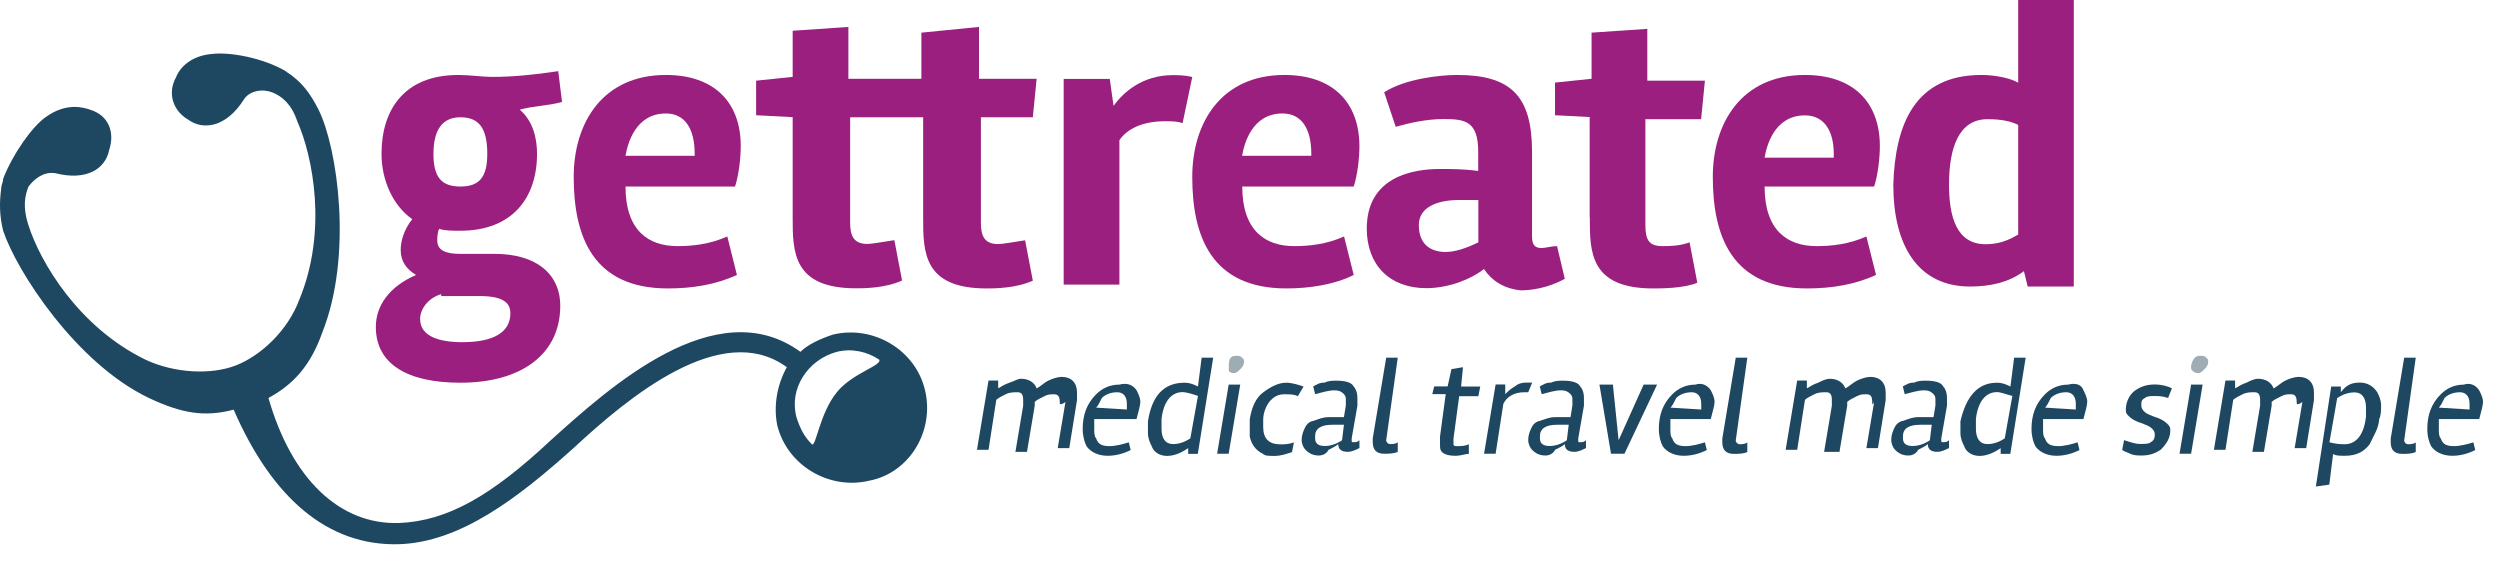
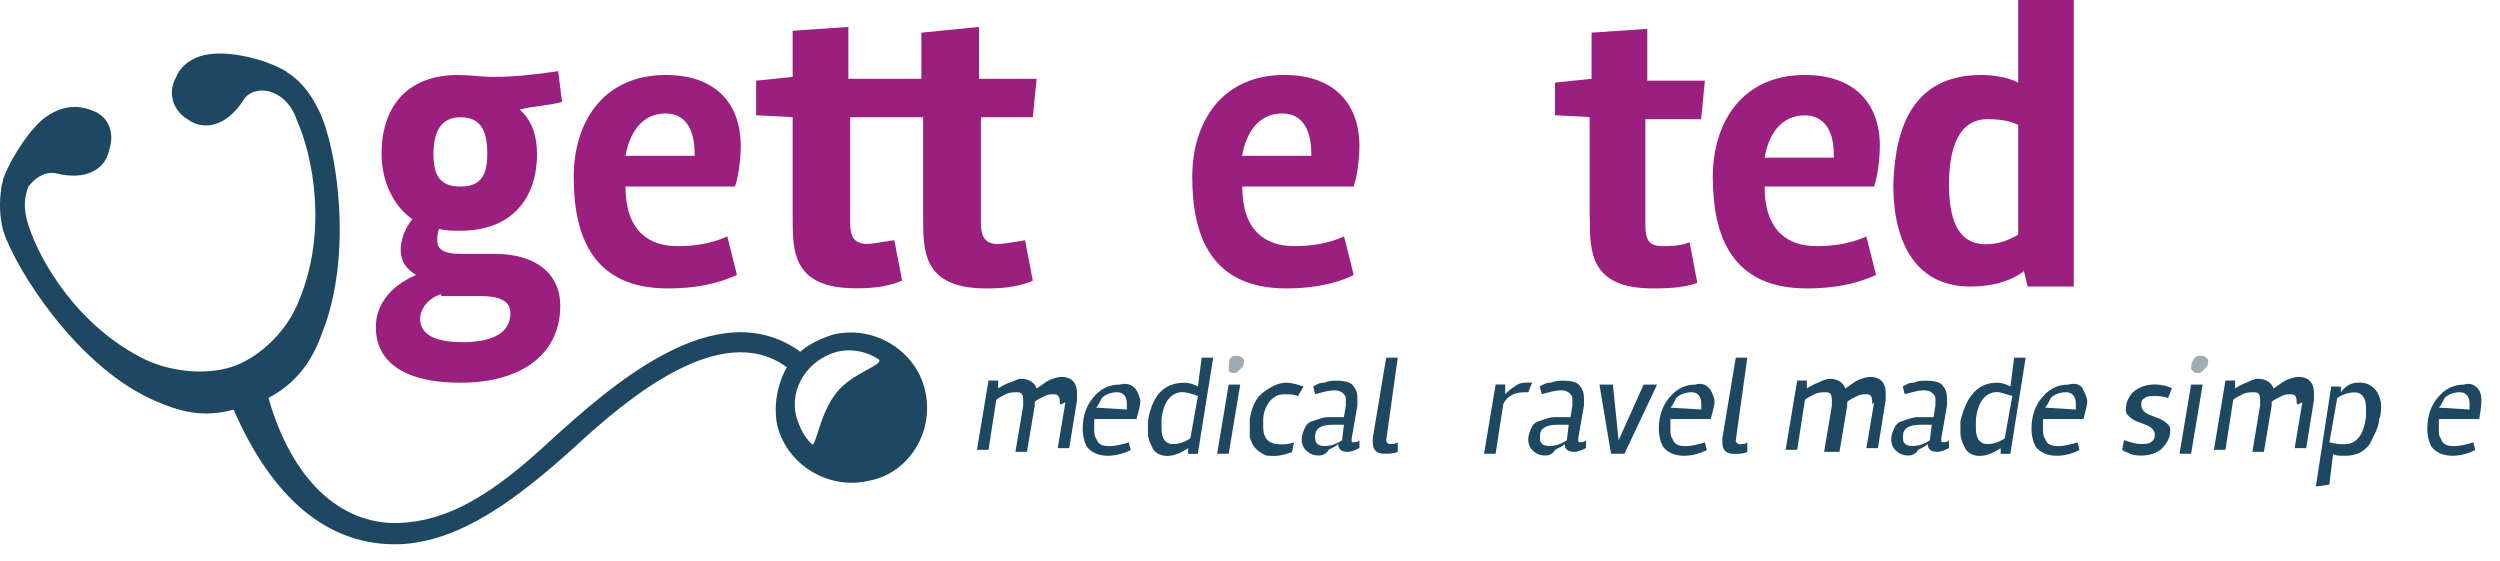
<svg xmlns="http://www.w3.org/2000/svg" width="147" height="33" viewBox="0 0 147 33" fill="none">
  <path d="M93.48 12.776C93.48 14.808 93.48 16.96 97.205 16.96C97.66 16.96 99.011 16.96 99.802 16.624L99.346 14.248C98.779 14.472 98.108 14.472 97.764 14.472C96.973 14.472 96.749 14.136 96.749 13.232V7.008H100.026L100.249 4.744H96.861V1.696L93.584 1.92V4.632L91.435 4.856V6.776L93.584 6.888H93.472V12.776H93.48Z" fill="#9A1F7F" />
  <path d="M75.523 4.408C71.799 4.408 70.105 7.232 70.105 10.4C70.105 13.904 71.231 16.96 75.643 16.96C77.001 16.96 78.464 16.736 79.599 16.168L79.031 13.904C78.016 14.36 77.001 14.472 76.098 14.472C74.404 14.472 73.045 13.568 73.045 10.968H79.599C79.822 10.288 79.934 9.272 79.934 8.592C79.926 5.992 78.344 4.408 75.523 4.408ZM77.105 9.16H73.037C73.149 8.48 73.605 6.672 75.411 6.672C76.538 6.672 77.105 7.576 77.105 9.048V9.16Z" fill="#9A1F7F" />
-   <path d="M89.412 17.072C89.98 17.072 90.995 16.96 92.01 16.392L91.554 14.472C91.218 14.472 90.875 14.584 90.651 14.584C90.315 14.584 90.084 14.472 90.084 13.904V8.928C90.084 5.648 88.845 4.408 85.68 4.408C84.665 4.408 82.627 4.632 81.389 5.424L82.068 7.456C82.859 7.232 83.874 7 84.889 7C86.128 7 86.919 7.112 86.919 8.92V10.048C86.016 9.936 85.337 9.936 84.657 9.936C83.075 9.936 80.366 10.392 80.366 13.44C80.366 15.592 81.724 16.944 83.866 16.944C85.225 16.944 86.575 16.376 87.255 15.816C87.718 16.504 88.397 16.96 89.412 17.072ZM86.927 14.248C86.248 14.584 85.568 14.816 85.009 14.816C84.106 14.816 83.427 14.36 83.427 13.232C83.427 12.216 84.442 11.76 85.8 11.76H86.927V14.248V14.248Z" fill="#9A1F7F" />
  <path d="M39.265 16.96C40.735 16.96 42.086 16.736 43.332 16.168L42.765 13.904C41.75 14.36 40.735 14.472 39.832 14.472C38.138 14.472 36.779 13.568 36.779 10.968H43.221C43.444 10.288 43.556 9.272 43.556 8.592C43.556 5.992 41.974 4.408 39.153 4.408C35.429 4.408 33.734 7.232 33.734 10.4C33.734 13.904 34.861 16.96 39.265 16.96ZM39.153 6.672C40.28 6.672 40.847 7.576 40.847 9.048V9.16H36.779C36.899 8.48 37.347 6.672 39.153 6.672Z" fill="#9A1F7F" />
-   <path d="M65.813 8.256C66.269 7.576 67.172 7.128 68.522 7.128C68.858 7.128 69.201 7.128 69.537 7.24L70.105 4.528C69.649 4.416 69.201 4.416 68.978 4.416C67.172 4.416 66.045 5.432 65.477 6.224L65.254 4.64H62.544V16.736H65.821V8.256H65.813Z" fill="#9A1F7F" />
  <path d="M60.73 16.504L60.275 14.128C59.595 14.24 58.916 14.352 58.692 14.352C57.901 14.352 57.677 13.896 57.677 13.112V6.896H60.73L60.954 4.632H57.565V1.584L54.177 1.92V4.632H49.885V1.584L46.609 1.808V4.52L44.459 4.744V6.776L46.609 6.888V12.768C46.609 14.8 46.609 16.952 50.333 16.952C50.788 16.952 52.027 16.952 53.042 16.496L52.587 14.12C51.907 14.232 51.228 14.344 51.004 14.344C50.213 14.344 49.989 13.888 49.989 13.104V6.896H54.281V12.776C54.281 14.808 54.281 16.96 58.005 16.96C58.468 16.96 59.707 16.96 60.73 16.504Z" fill="#9A1F7F" />
  <path d="M22.099 19.224C22.099 21.376 23.905 22.504 27.07 22.504C30.682 22.504 32.943 20.808 32.943 17.984C32.943 16.064 31.473 14.928 29.099 14.928H27.07C26.166 14.928 25.711 14.704 25.711 14.136C25.711 14.024 25.711 13.68 25.823 13.456C26.158 13.568 26.614 13.568 27.061 13.568C30.114 13.568 31.577 11.648 31.577 9.048C31.577 8.144 31.353 7.128 30.562 6.448C31.353 6.224 32.256 6.224 33.047 5.992L32.824 4.184C31.353 4.408 30.114 4.52 28.98 4.52C28.3 4.52 27.621 4.408 26.95 4.408C23.785 4.408 22.434 6.44 22.434 9.04C22.434 10.624 23.114 12.096 24.24 12.888C23.785 13.456 23.561 14.128 23.561 14.696C23.561 15.376 23.897 15.824 24.464 16.168C22.89 16.848 22.099 17.976 22.099 19.224ZM27.07 6.896C28.196 6.896 28.652 7.576 28.652 9.048C28.652 10.408 28.196 10.968 27.07 10.968C25.943 10.968 25.487 10.4 25.487 9.048C25.487 7.576 26.055 6.896 27.07 6.896ZM25.943 17.296V17.408H28.204C29.675 17.408 30.01 17.864 30.01 18.424C30.01 19.552 28.995 20.12 27.189 20.12C25.831 20.12 24.704 19.784 24.704 18.76C24.696 18.2 25.151 17.528 25.943 17.296Z" fill="#9A1F7F" />
  <path d="M106.243 16.96C107.714 16.96 109.064 16.736 110.311 16.168L109.743 13.904C108.729 14.36 107.714 14.472 106.811 14.472C105.116 14.472 103.758 13.568 103.758 10.968H110.199C110.423 10.288 110.535 9.272 110.535 8.592C110.535 5.992 108.952 4.408 106.131 4.408C102.407 4.408 100.713 7.232 100.713 10.4C100.713 13.904 101.84 16.96 106.243 16.96ZM106.131 6.784C107.258 6.784 107.825 7.688 107.825 9.048V9.272H103.758C103.87 8.592 104.325 6.784 106.131 6.784Z" fill="#9A1F7F" />
  <path d="M121.947 0H118.67V4.864C118.103 4.528 117.088 4.408 116.52 4.408C112.564 4.408 111.438 7.344 111.326 10.856C111.326 14.472 112.796 16.848 115.841 16.848C116.968 16.848 118.103 16.624 119.006 15.944L119.229 16.848H121.939V0H121.947ZM118.67 13.792C118.103 14.128 117.543 14.36 116.752 14.36C115.058 14.36 114.602 12.776 114.602 10.856C114.602 8.704 115.17 7.008 116.864 7.008C117.655 7.008 118.223 7.12 118.67 7.344V13.792Z" fill="#9A1F7F" />
  <path d="M48.983 19.672C48.303 19.896 47.512 20.24 47.065 20.688C42.094 17.072 35.772 22.84 32.384 25.888C28.884 29.168 26.286 30.64 23.465 30.752C19.965 30.864 17.144 28.152 15.785 23.4C17.256 22.608 18.27 21.48 18.95 19.552C20.756 15.032 19.853 8.696 18.726 6.44C18.27 5.536 17.823 4.968 17.256 4.52C17.144 4.408 16.92 4.296 16.8 4.184C15.441 3.392 13.524 3.056 12.508 3.168C11.038 3.28 10.479 4.184 10.359 4.528C9.791 5.544 10.247 6.56 11.038 7.016C11.941 7.696 13.3 7.472 14.315 5.888C14.65 5.32 15.441 5.208 16.009 5.432C16.576 5.656 17.136 6.112 17.479 7.128C18.382 9.16 19.285 13.576 17.591 17.64C16.912 19.448 15.33 20.92 13.867 21.488C12.397 22.056 10.255 21.944 8.561 21.152C4.605 19.232 2.351 15.384 1.672 13.24C1.336 12.224 1.448 11.544 1.672 10.976C2.007 10.52 2.575 10.072 3.254 10.184C5.06 10.64 6.187 9.96 6.419 8.824C6.755 7.808 6.419 6.792 5.292 6.448C4.932 6.328 3.917 5.992 2.671 6.896C1.88 7.464 0.753 9.048 0.185 10.512C0.185 10.736 0.073 10.848 0.073 11.08C-0.038 11.872 -0.038 12.664 0.185 13.568C0.977 15.944 4.477 21.368 8.768 23.408C10.686 24.312 12.045 24.536 13.739 24.088C16.001 29.288 19.277 32.112 23.449 32C27.061 31.888 30.45 29.288 33.727 26.344C36.891 23.408 42.421 18.768 46.265 21.592C45.698 22.608 45.474 23.856 45.698 24.984C46.265 27.36 48.751 28.832 51.116 28.264C53.49 27.808 54.96 25.328 54.393 22.952C53.842 20.576 51.356 19.104 48.983 19.672ZM49.206 23.064C48.191 24.304 47.968 26.344 47.736 26.12C47.28 25.664 47.057 25.216 46.833 24.536C46.377 22.84 47.512 21.144 49.206 20.688C50.109 20.464 51.013 20.688 51.692 21.144C51.916 21.48 50.109 21.936 49.206 23.064Z" fill="#1E4761" />
  <path d="M135.157 22.16C134.933 22.16 134.589 22.272 134.365 22.384C134.142 22.496 133.91 22.72 133.686 22.84C133.574 22.504 133.231 22.272 132.783 22.272C132.559 22.272 132.327 22.384 132.104 22.496C131.768 22.608 131.648 22.72 131.424 22.832V22.376H130.857L130.178 26.448H130.857L131.313 23.512C131.424 23.4 131.648 23.288 131.88 23.176C132.104 23.064 132.335 23.064 132.559 23.064C132.783 23.064 132.895 23.176 132.895 23.52V23.856L132.439 26.568H133.119L133.574 23.856V23.632C133.686 23.52 133.91 23.408 134.142 23.296C134.365 23.184 134.477 23.184 134.709 23.184C134.941 23.184 135.045 23.296 135.045 23.64C135.045 23.752 135.045 23.864 135.38 23.64L134.925 26.352H135.604L136.06 23.528V23.072C136.06 22.496 135.724 22.16 135.157 22.16Z" fill="#1E4761" />
  <path d="M65.813 22.616C65.245 22.616 64.798 22.84 64.454 23.184C63.887 23.752 63.663 24.424 63.663 25.216C63.663 25.672 63.775 26.008 63.887 26.232C64.111 26.568 64.566 26.8 65.126 26.8C65.581 26.8 66.029 26.688 66.484 26.464L66.372 26.008C66.037 26.12 65.581 26.232 65.245 26.232C64.79 26.232 64.566 26.12 64.454 25.776C64.342 25.664 64.342 25.44 64.342 25.208V24.64H66.828C66.94 24.184 67.052 23.848 67.052 23.624C67.052 23.4 66.94 23.168 66.828 22.944C66.604 22.616 66.26 22.496 65.813 22.616ZM66.26 24.08L64.454 23.968C64.566 23.856 64.678 23.632 64.79 23.4C65.014 23.176 65.357 23.064 65.693 23.064C66.029 23.064 66.26 23.288 66.26 23.744V24.08V24.08Z" fill="#1E4761" />
  <path d="M70.44 22.728C70.216 22.616 69.984 22.504 69.649 22.504C68.41 22.504 67.731 23.296 67.499 24.768V25.448C67.499 25.784 67.611 26.016 67.723 26.24C67.835 26.576 68.178 26.808 68.626 26.808C69.081 26.808 69.529 26.584 69.865 26.352V26.688H70.432L71.335 21.032H70.656L70.44 22.728ZM69.992 25.776C69.657 26 69.313 26.112 68.978 26.112C68.522 26.112 68.298 25.776 68.298 25.208V24.64C68.41 23.624 68.866 23.056 69.537 23.056C69.761 23.056 70.104 23.168 70.44 23.28L69.992 25.776Z" fill="#1E4761" />
  <path d="M138.769 22.496C138.314 22.496 137.978 22.608 137.642 23.064V22.728H137.075L136.172 28.608L136.963 28.496L137.187 26.688C137.299 26.8 137.642 26.8 137.866 26.8C138.545 26.8 138.993 26.576 139.337 26.12L139.672 25.44C139.784 25.216 139.896 24.872 139.896 24.648C140.008 24.424 140.008 24.08 140.008 23.856C140.008 23.52 139.896 23.288 139.784 23.064C139.56 22.728 139.225 22.496 138.769 22.496ZM139.113 24.536C139.001 25.552 138.545 26.12 137.874 26.12C137.65 26.12 137.419 26.12 136.971 26.008L137.427 23.408C137.762 23.184 138.106 23.072 138.442 23.072C138.897 23.072 139.121 23.408 139.121 23.976V24.536H139.113Z" fill="#1E4761" />
-   <path d="M145.777 24.648C145.889 24.192 146.001 23.856 146.001 23.632C146.001 23.408 145.889 23.176 145.777 22.952C145.554 22.616 145.21 22.496 144.874 22.616C144.307 22.616 143.859 22.84 143.516 23.184C142.948 23.752 142.725 24.424 142.725 25.216C142.725 25.672 142.836 26.008 142.948 26.232C143.172 26.568 143.628 26.8 144.187 26.8C144.643 26.8 145.09 26.688 145.546 26.464L145.434 26.008C145.098 26.12 144.643 26.232 144.307 26.232C143.851 26.232 143.628 26.12 143.516 25.776C143.404 25.664 143.404 25.44 143.404 25.208V24.64H145.777V24.648ZM143.74 23.4C143.963 23.176 144.307 23.064 144.643 23.064C144.978 23.064 145.21 23.288 145.21 23.744V24.08L143.404 23.968C143.516 23.856 143.628 23.632 143.74 23.4Z" fill="#1E4761" />
-   <path d="M142.046 21.032H141.366L140.575 25.784V26.008C140.575 26.464 140.799 26.688 141.254 26.688C141.478 26.688 141.822 26.688 142.046 26.576V26.008C141.934 26.12 141.71 26.12 141.59 26.12C141.47 26.12 141.366 26.008 141.366 25.896L142.046 21.032Z" fill="#1E4761" />
+   <path d="M145.777 24.648C146.001 23.408 145.889 23.176 145.777 22.952C145.554 22.616 145.21 22.496 144.874 22.616C144.307 22.616 143.859 22.84 143.516 23.184C142.948 23.752 142.725 24.424 142.725 25.216C142.725 25.672 142.836 26.008 142.948 26.232C143.172 26.568 143.628 26.8 144.187 26.8C144.643 26.8 145.09 26.688 145.546 26.464L145.434 26.008C145.098 26.12 144.643 26.232 144.307 26.232C143.851 26.232 143.628 26.12 143.516 25.776C143.404 25.664 143.404 25.44 143.404 25.208V24.64H145.777V24.648ZM143.74 23.4C143.963 23.176 144.307 23.064 144.643 23.064C144.978 23.064 145.21 23.288 145.21 23.744V24.08L143.404 23.968C143.516 23.856 143.628 23.632 143.74 23.4Z" fill="#1E4761" />
  <path d="M71.567 26.68H72.246L72.925 22.616H72.246L71.567 26.68Z" fill="#1E4761" />
  <path d="M62.425 22.16C62.201 22.16 61.857 22.272 61.633 22.384C61.41 22.496 61.178 22.72 60.954 22.84C60.842 22.504 60.499 22.272 60.051 22.272C59.827 22.272 59.715 22.384 59.372 22.496C59.036 22.608 58.916 22.72 58.693 22.832V22.376H58.125L57.446 26.448H58.125L58.581 23.512C58.693 23.4 58.916 23.288 59.148 23.176C59.372 23.064 59.604 23.064 59.827 23.064C60.051 23.064 60.163 23.176 60.163 23.52V23.856L59.707 26.568H60.387L60.842 23.856V23.632C60.954 23.52 61.178 23.408 61.41 23.296C61.633 23.184 61.745 23.184 61.977 23.184C62.201 23.184 62.313 23.296 62.313 23.64C62.313 23.752 62.313 23.864 62.648 23.64L62.193 26.352H62.872L63.328 23.528V23.072C63.328 22.496 62.984 22.16 62.425 22.16Z" fill="#1E4761" />
  <path d="M72.702 20.92C72.59 20.92 72.478 20.92 72.366 21.032C72.254 21.144 72.254 21.368 72.254 21.6V21.824C72.366 21.936 72.478 21.936 72.59 21.936C72.702 21.936 72.814 21.824 72.926 21.712C73.038 21.6 73.15 21.488 73.15 21.256C73.15 21.144 73.15 21.144 73.038 21.032C72.926 20.92 72.814 20.92 72.702 20.92Z" fill="#9FACB4" />
  <path d="M92.801 25.888V25.776L93.136 23.856V23.4C93.136 23.064 93.025 22.832 92.913 22.72C92.801 22.496 92.457 22.384 91.898 22.384C91.674 22.384 91.442 22.384 91.218 22.496C90.883 22.496 90.763 22.608 90.539 22.72L90.651 23.176C91.107 23.064 91.442 22.952 91.778 22.952C92.114 22.952 92.233 23.064 92.345 23.176C92.457 23.288 92.457 23.4 92.457 23.512V23.848L92.345 24.528H91.442C91.107 24.528 90.875 24.64 90.539 24.752C90.427 24.752 90.204 24.864 90.084 25.088C89.972 25.312 89.86 25.544 89.86 25.88C89.86 26.104 89.972 26.336 90.084 26.448C90.307 26.672 90.539 26.784 90.875 26.784C91.099 26.784 91.33 26.672 91.442 26.448C91.666 26.336 91.898 26.224 92.01 26.112C92.01 26.448 92.233 26.568 92.577 26.568C92.801 26.568 93.033 26.456 93.256 26.344V25.888C93.144 26 93.033 26 92.921 26C92.801 26.008 92.801 26.008 92.801 25.888ZM92.129 25.888C91.794 26.112 91.45 26.224 91.115 26.224C90.779 26.224 90.547 26.112 90.547 25.768V25.656C90.547 25.2 90.883 24.976 91.562 24.976H92.241L92.129 25.888Z" fill="#1E4761" />
  <path d="M95.174 25.888L94.838 22.616H94.047L94.727 26.68H95.518L97.436 22.616H96.645L95.174 25.888Z" fill="#1E4761" />
  <path d="M90.092 22.496H89.756C89.42 22.496 89.189 22.608 89.077 22.72C88.853 22.832 88.621 23.056 88.509 23.176V22.608H87.942L87.263 26.68H87.942L88.397 23.744C88.621 23.288 89.077 23.064 89.636 23.064H89.86L90.092 22.496Z" fill="#1E4761" />
  <path d="M99.69 22.616C99.122 22.616 98.675 22.84 98.331 23.184C97.764 23.752 97.54 24.424 97.54 25.216C97.54 25.672 97.652 26.008 97.764 26.232C97.988 26.568 98.443 26.8 99.002 26.8C99.458 26.8 99.906 26.688 100.361 26.464L100.249 26.008C99.914 26.12 99.458 26.232 99.122 26.232C98.667 26.232 98.443 26.12 98.331 25.776C98.219 25.664 98.219 25.44 98.219 25.208V24.64H100.593C100.705 24.184 100.817 23.848 100.817 23.624C100.817 23.4 100.705 23.168 100.593 22.944C100.369 22.616 100.033 22.496 99.69 22.616ZM100.033 24.08L98.227 23.968C98.339 23.856 98.451 23.632 98.563 23.4C98.787 23.176 99.13 23.064 99.466 23.064C99.802 23.064 100.033 23.288 100.033 23.744V24.08V24.08Z" fill="#1E4761" />
  <path d="M121.603 22.616C121.035 22.616 120.588 22.84 120.244 23.184C119.677 23.752 119.453 24.424 119.453 25.216C119.453 25.672 119.565 26.008 119.677 26.232C119.901 26.568 120.356 26.8 120.916 26.8C121.371 26.8 121.819 26.688 122.274 26.464L122.162 26.008C121.827 26.12 121.371 26.232 121.035 26.232C120.58 26.232 120.356 26.12 120.244 25.776C120.132 25.664 120.132 25.44 120.132 25.208V24.64H122.506C122.618 24.184 122.73 23.848 122.73 23.624C122.73 23.4 122.618 23.168 122.506 22.944C122.394 22.616 122.058 22.496 121.603 22.616ZM122.058 24.08L120.252 23.968C120.364 23.856 120.476 23.632 120.588 23.4C120.812 23.176 121.155 23.064 121.491 23.064C121.827 23.064 122.058 23.288 122.058 23.744V24.08Z" fill="#1E4761" />
  <path d="M118.214 22.728C117.991 22.616 117.759 22.504 117.423 22.504C116.296 22.504 115.617 23.296 115.273 24.768V25.448C115.273 25.784 115.385 26.016 115.497 26.24C115.609 26.576 115.953 26.808 116.4 26.808C116.856 26.808 117.303 26.584 117.639 26.352V26.688H118.206L119.109 21.032H118.43L118.214 22.728ZM117.879 25.776C117.543 26 117.199 26.112 116.864 26.112C116.408 26.112 116.184 25.776 116.184 25.208V24.64C116.296 23.624 116.752 23.056 117.423 23.056C117.647 23.056 117.879 23.168 118.326 23.28L117.879 25.776Z" fill="#1E4761" />
  <path d="M114.147 25.888V25.776L114.482 23.856V23.4C114.482 23.064 114.37 22.832 114.258 22.72C114.147 22.496 113.803 22.384 113.243 22.384C113.02 22.384 112.788 22.384 112.564 22.496C112.229 22.496 112.109 22.608 111.885 22.72L111.997 23.176C112.452 23.064 112.788 22.952 113.124 22.952C113.459 22.952 113.579 23.064 113.691 23.176C113.803 23.288 113.803 23.4 113.803 23.512V23.848L113.691 24.528H112.788C112.452 24.528 112.221 24.64 111.885 24.752C111.773 24.752 111.549 24.864 111.429 25.088C111.309 25.312 111.206 25.544 111.206 25.88C111.206 26.104 111.317 26.336 111.429 26.448C111.653 26.672 111.885 26.784 112.221 26.784C112.444 26.784 112.676 26.672 112.788 26.448C113.012 26.336 113.243 26.224 113.355 26.112C113.355 26.448 113.579 26.568 113.923 26.568C114.147 26.568 114.378 26.456 114.602 26.344V25.888C114.49 26 114.378 26 114.266 26C114.155 26 114.147 26.008 114.147 25.888ZM113.475 25.888C113.14 26.112 112.796 26.224 112.46 26.224C112.125 26.224 111.893 26.112 111.893 25.768V25.656C111.893 25.2 112.229 24.976 112.908 24.976H113.587L113.475 25.888Z" fill="#1E4761" />
  <path d="M109.975 22.16C109.751 22.16 109.408 22.272 109.184 22.384C108.96 22.496 108.728 22.72 108.504 22.84C108.393 22.504 108.049 22.272 107.601 22.272C107.378 22.272 107.146 22.384 106.922 22.496C106.586 22.608 106.467 22.72 106.243 22.832V22.376H105.675L104.996 26.448H105.675L106.131 23.512C106.243 23.4 106.467 23.288 106.698 23.176C106.922 23.064 107.154 23.064 107.378 23.064C107.601 23.064 107.713 23.176 107.713 23.52V23.856L107.258 26.568H108.161L108.616 23.856V23.632C108.728 23.52 108.952 23.408 109.184 23.296C109.408 23.184 109.519 23.184 109.751 23.184C109.983 23.184 110.087 23.296 110.087 23.64C110.087 23.752 110.087 23.864 110.199 23.64L109.743 26.352H110.422L110.878 23.528V23.072C110.878 22.496 110.534 22.16 109.975 22.16Z" fill="#1E4761" />
  <path d="M102.742 21.032H102.063L101.272 25.784V26.008C101.272 26.464 101.496 26.688 101.951 26.688C102.175 26.688 102.519 26.688 102.742 26.576V26.008C102.631 26.12 102.407 26.12 102.287 26.12C102.175 26.12 102.063 26.008 102.063 25.896L102.742 21.032Z" fill="#1E4761" />
  <path d="M126.126 23.4C126.238 23.288 126.462 23.288 126.694 23.288C126.925 23.288 127.149 23.288 127.485 23.4L127.709 22.832C127.485 22.72 127.141 22.608 126.694 22.608C126.246 22.608 125.903 22.72 125.567 22.944C125.231 23.168 124.999 23.624 124.999 24.072C124.999 24.184 124.999 24.296 125.111 24.408C125.223 24.52 125.335 24.632 125.567 24.744C125.791 24.856 125.903 24.856 126.134 24.968C126.47 25.08 126.702 25.304 126.702 25.536C126.702 25.648 126.702 25.872 126.478 25.992C126.366 26.104 126.142 26.104 125.799 26.104C125.575 26.104 125.231 25.992 124.896 25.88L124.784 26.448C124.896 26.56 125.007 26.56 125.239 26.672C125.463 26.784 125.695 26.784 125.919 26.784C126.374 26.784 126.71 26.672 127.045 26.448C127.381 26.112 127.613 25.768 127.613 25.32C127.613 25.208 127.613 25.096 127.501 24.984C127.389 24.872 127.277 24.76 127.045 24.648C126.822 24.536 126.71 24.536 126.478 24.424C126.142 24.312 125.911 24.088 125.911 23.856C125.911 23.624 125.895 23.52 126.126 23.4Z" fill="#1E4761" />
  <path d="M74.732 23.52C74.955 23.296 75.187 23.184 75.523 23.184C75.858 23.184 76.09 23.184 76.314 23.296L76.65 22.728C76.314 22.616 75.97 22.504 75.635 22.504C75.179 22.504 74.732 22.728 74.276 23.072C73.82 23.408 73.597 23.976 73.485 24.656V25.224V25.68C73.597 26.136 73.82 26.472 74.276 26.696C74.388 26.808 74.612 26.808 74.955 26.808C75.299 26.808 75.635 26.696 75.97 26.584L76.082 26.016C75.746 26.128 75.515 26.128 75.291 26.128C74.612 26.128 74.276 25.792 74.276 25.112V24.656C74.284 24.192 74.508 23.744 74.732 23.52Z" fill="#1E4761" />
  <path d="M79.479 25.888V25.776L79.815 23.856V23.4C79.815 23.064 79.703 22.832 79.591 22.72C79.479 22.496 79.135 22.384 78.576 22.384C78.352 22.384 78.12 22.384 77.897 22.496C77.561 22.496 77.441 22.608 77.217 22.72L77.329 23.176C77.785 23.064 78.12 22.952 78.456 22.952C78.792 22.952 78.912 23.064 79.023 23.176C79.135 23.288 79.135 23.4 79.135 23.512V23.848L79.023 24.528H78.12C77.785 24.528 77.553 24.64 77.217 24.752C77.106 24.752 76.882 24.864 76.762 25.088C76.65 25.312 76.538 25.544 76.538 25.88C76.538 26.104 76.65 26.336 76.762 26.448C76.986 26.672 77.217 26.784 77.553 26.784C77.777 26.784 78.009 26.672 78.12 26.448C78.344 26.336 78.576 26.224 78.688 26.112C78.688 26.448 78.912 26.568 79.255 26.568C79.479 26.568 79.711 26.456 79.935 26.344V25.888C79.823 26 79.711 26 79.599 26C79.479 26.008 79.479 26.008 79.479 25.888ZM78.912 25.888C78.576 26.112 78.232 26.224 77.897 26.224C77.561 26.224 77.329 26.112 77.329 25.768V25.656C77.329 25.2 77.665 24.976 78.344 24.976H79.023L78.912 25.888Z" fill="#1E4761" />
  <path d="M129.395 20.92C129.283 20.92 129.171 20.92 129.059 21.032C128.947 21.144 128.835 21.368 128.835 21.6C128.835 21.712 128.835 21.712 128.947 21.824C129.059 21.936 129.171 21.936 129.283 21.936C129.395 21.936 129.507 21.824 129.619 21.712C129.731 21.6 129.842 21.488 129.842 21.256C129.842 21.144 129.842 21.144 129.731 21.032C129.627 20.92 129.515 20.92 129.395 20.92Z" fill="#9FACB4" />
-   <path d="M86.024 21.592L85.345 21.704L85.121 22.72H84.33L84.218 23.176H85.009L84.673 25.664V26.12C84.673 26.344 84.673 26.456 84.785 26.576C84.897 26.688 85.121 26.8 85.576 26.8C85.912 26.8 86.144 26.688 86.368 26.688V26.12C86.144 26.232 85.912 26.232 85.688 26.232C85.576 26.232 85.465 26.232 85.465 26.12V25.784L85.8 23.296H86.927L87.039 22.728H85.912L86.024 21.592Z" fill="#1E4761" />
  <path d="M128.156 26.68H128.836L129.515 22.616H128.836L128.156 26.68Z" fill="#1E4761" />
  <path d="M82.188 21.032H81.508L80.717 25.776V26C80.717 26.456 80.941 26.68 81.397 26.68C81.62 26.68 81.964 26.68 82.188 26.568V26C82.076 26.112 81.852 26.112 81.732 26.112C81.62 26.112 81.508 26 81.508 25.888L82.188 21.032Z" fill="#1E4761" />
</svg>